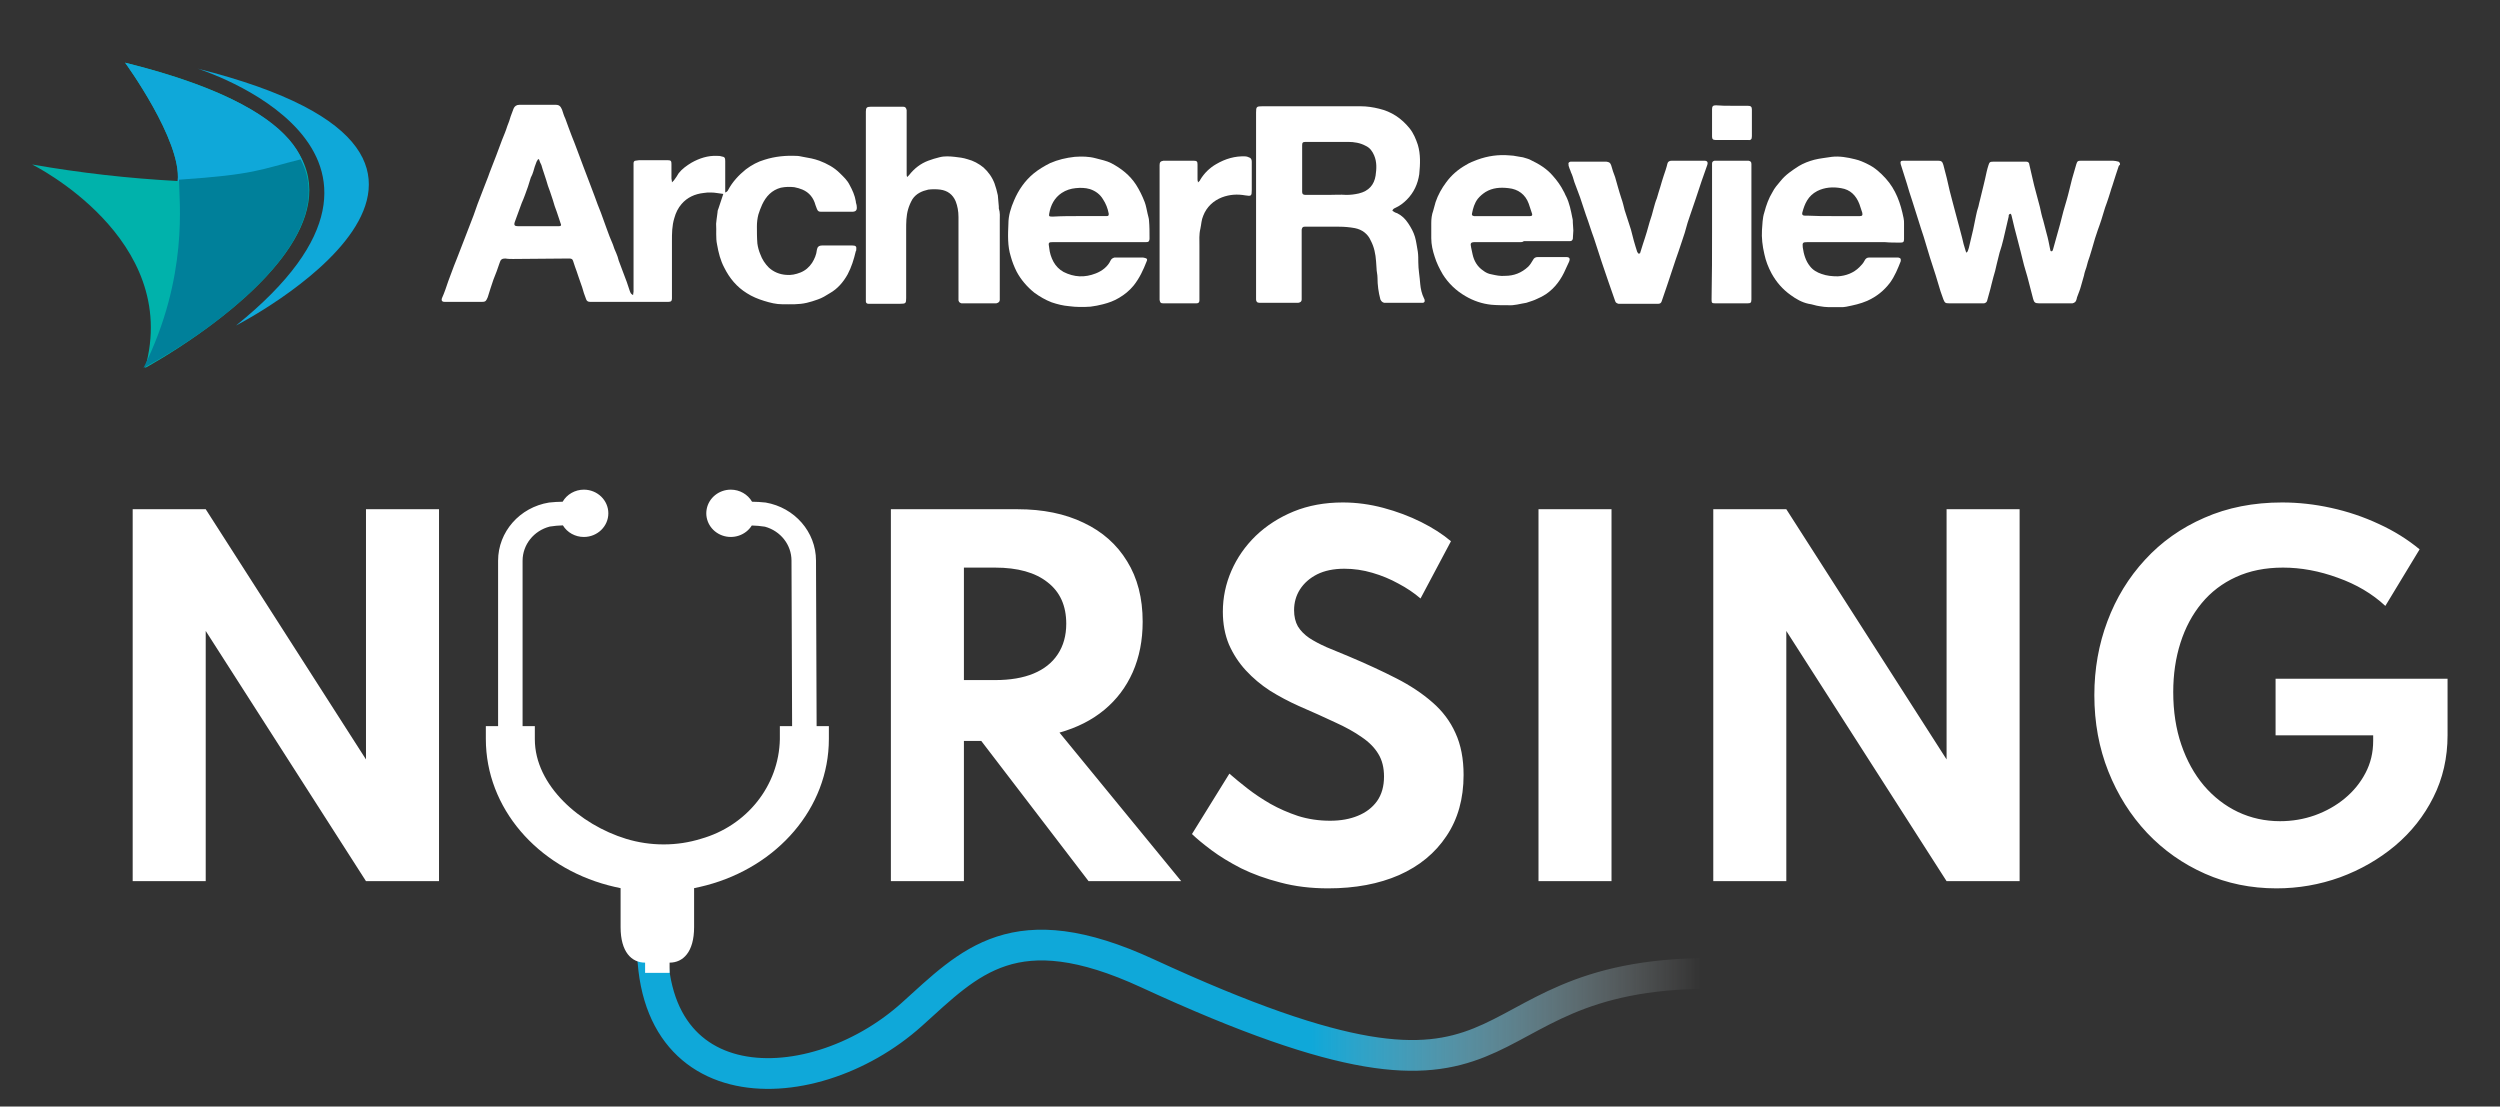
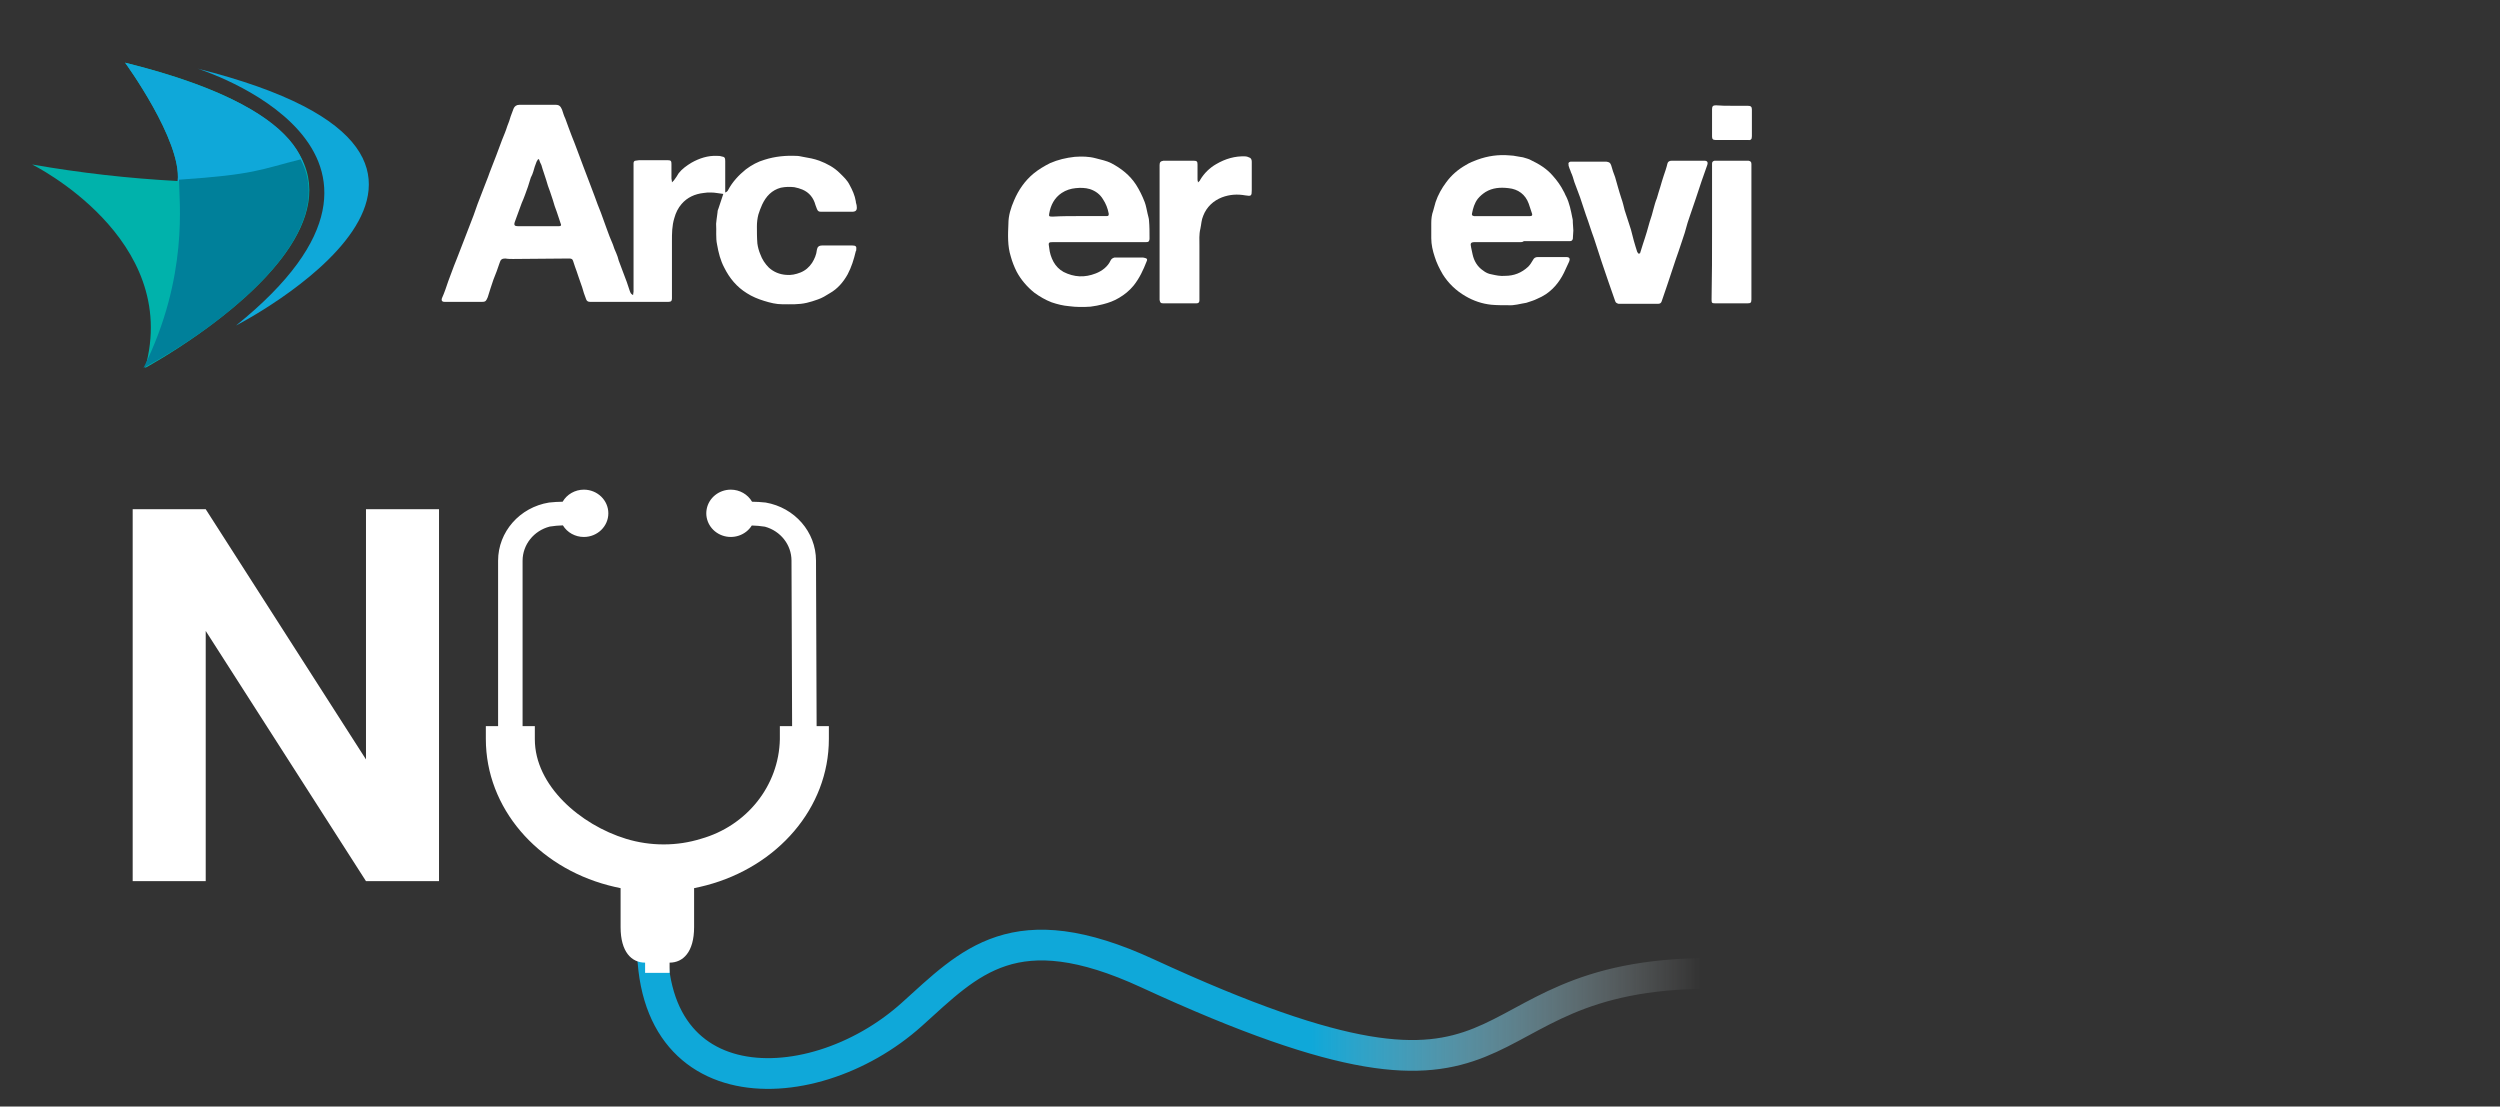
<svg xmlns="http://www.w3.org/2000/svg" width="122" height="54" viewBox="0 0 122 54" fill="none">
  <rect x="0" y="0" width="122" height="54" fill="#333333" stroke="none" />
  <path d="M32 44C30.5 54 39.5 54 44.5 49.5C47.33 46.953 49.5 44.5 56 47.5C75.521 56.51 70.5 47.5 83.5 47.5" stroke="url(#paint0_linear_10_10357)" stroke-width="1.5" stroke-linecap="round" />
  <path d="M32.676 47.541V47.476H31.481V47.541V46.977C30.823 46.977 30.285 46.458 30.285 45.246V43.342C30.082 43.301 29.884 43.255 29.687 43.203C26.226 42.291 23.709 39.441 23.709 36.06V35.436H24.307V27.358C24.309 25.954 25.36 24.757 26.794 24.524C27.014 24.5 27.235 24.486 27.457 24.484C27.666 24.122 28.062 23.896 28.491 23.895C29.152 23.895 29.687 24.412 29.687 25.05C29.687 25.687 29.152 26.204 28.491 26.204C28.071 26.204 27.681 25.989 27.469 25.638C27.255 25.643 27.041 25.663 26.83 25.696C26.049 25.897 25.506 26.578 25.502 27.358V35.436H26.1V36.077C26.1 38.333 28.312 40.249 30.554 40.935C31.144 41.115 31.759 41.207 32.377 41.207H32.407C33.016 41.206 33.621 41.115 34.201 40.935C36.449 40.304 38.01 38.336 38.057 36.077V35.436H38.655L38.625 27.352C38.622 26.584 38.093 25.911 37.328 25.702C37.116 25.669 36.902 25.649 36.688 25.644C36.39 26.122 35.781 26.326 35.24 26.129C34.7 25.932 34.383 25.39 34.487 24.841C34.591 24.292 35.088 23.894 35.666 23.895C36.095 23.896 36.491 24.122 36.7 24.484C36.922 24.486 37.143 24.5 37.364 24.524C38.783 24.77 39.817 25.96 39.821 27.352L39.851 35.436H40.449V36.06C40.449 39.441 37.931 42.291 34.47 43.203C34.273 43.255 34.075 43.301 33.872 43.342V45.246C33.872 46.458 33.334 46.977 32.676 46.977V47.541Z" fill="white" />
  <path d="M6.475 43V24.85H10.039L17.86 37.06V24.85H21.424V43H17.86L10.039 30.79V43H6.475Z" fill="white" />
-   <path d="M43.475 43V24.85H49.657C50.896 24.85 51.971 25.07 52.88 25.51C53.797 25.943 54.504 26.57 55.003 27.391C55.509 28.205 55.762 29.188 55.762 30.339C55.762 31.248 55.601 32.07 55.278 32.803C54.955 33.529 54.493 34.141 53.892 34.64C53.291 35.139 52.561 35.509 51.703 35.751L57.643 43H53.122L47.886 36.158H47.039V43H43.475ZM47.039 33.188H48.557C49.298 33.188 49.925 33.082 50.438 32.869C50.951 32.656 51.344 32.345 51.615 31.934C51.894 31.516 52.033 31.017 52.033 30.438C52.033 29.558 51.729 28.883 51.12 28.414C50.519 27.937 49.664 27.699 48.557 27.699H47.039V33.188ZM64.812 43.352C63.969 43.352 63.192 43.257 62.48 43.066C61.769 42.883 61.131 42.652 60.566 42.373C60.009 42.087 59.529 41.794 59.125 41.493C58.722 41.192 58.403 40.928 58.168 40.701L59.994 37.753C60.236 37.966 60.526 38.204 60.863 38.468C61.201 38.732 61.578 38.985 61.996 39.227C62.414 39.462 62.865 39.66 63.349 39.821C63.841 39.975 64.361 40.052 64.911 40.052C65.425 40.052 65.876 39.971 66.264 39.81C66.66 39.649 66.972 39.41 67.199 39.095C67.427 38.772 67.54 38.373 67.54 37.896C67.54 37.463 67.449 37.097 67.265 36.796C67.082 36.488 66.811 36.213 66.451 35.971C66.099 35.722 65.663 35.48 65.142 35.245C64.629 35.003 64.042 34.739 63.382 34.453C62.891 34.233 62.422 33.984 61.974 33.705C61.534 33.419 61.142 33.089 60.797 32.715C60.453 32.341 60.178 31.919 59.972 31.45C59.774 30.973 59.675 30.442 59.675 29.855C59.675 29.158 59.815 28.491 60.093 27.853C60.372 27.215 60.768 26.647 61.281 26.148C61.802 25.649 62.418 25.253 63.129 24.96C63.848 24.667 64.647 24.52 65.527 24.52C66.187 24.52 66.847 24.608 67.507 24.784C68.167 24.96 68.783 25.191 69.355 25.477C69.927 25.763 70.411 26.075 70.807 26.412L69.322 29.206C69.007 28.935 68.648 28.693 68.244 28.48C67.848 28.26 67.423 28.084 66.968 27.952C66.521 27.82 66.066 27.754 65.604 27.754C65.084 27.754 64.64 27.846 64.273 28.029C63.914 28.212 63.635 28.458 63.437 28.766C63.247 29.067 63.151 29.404 63.151 29.778C63.151 30.086 63.214 30.35 63.338 30.57C63.47 30.783 63.654 30.97 63.888 31.131C64.123 31.285 64.405 31.435 64.735 31.582C65.065 31.721 65.428 31.872 65.824 32.033C66.675 32.392 67.445 32.748 68.134 33.1C68.824 33.452 69.414 33.844 69.905 34.277C70.397 34.702 70.771 35.201 71.027 35.773C71.291 36.345 71.423 37.027 71.423 37.819C71.423 38.978 71.145 39.971 70.587 40.8C70.037 41.629 69.267 42.263 68.277 42.703C67.287 43.136 66.132 43.352 64.812 43.352ZM75.079 43V24.85H78.642V43H75.079ZM83.608 43V24.85H87.172L94.993 37.06V24.85H98.557V43H94.993L87.172 30.79V43H83.608ZM111.092 43.352C109.846 43.352 108.683 43.114 107.605 42.637C106.527 42.16 105.585 41.497 104.778 40.646C103.972 39.788 103.341 38.787 102.886 37.643C102.432 36.499 102.204 35.26 102.204 33.925C102.204 32.649 102.417 31.446 102.842 30.317C103.268 29.18 103.88 28.179 104.679 27.314C105.479 26.441 106.443 25.759 107.572 25.268C108.702 24.769 109.967 24.52 111.367 24.52C112.159 24.52 112.955 24.608 113.754 24.784C114.561 24.96 115.335 25.22 116.075 25.565C116.816 25.902 117.483 26.317 118.077 26.808L116.405 29.569C115.767 28.975 114.994 28.517 114.084 28.194C113.182 27.864 112.291 27.699 111.411 27.699C110.546 27.699 109.78 27.853 109.112 28.161C108.452 28.462 107.895 28.887 107.44 29.437C106.986 29.987 106.641 30.632 106.406 31.373C106.172 32.106 106.054 32.906 106.054 33.771C106.054 34.717 106.186 35.575 106.45 36.345C106.714 37.115 107.081 37.779 107.55 38.336C108.027 38.893 108.581 39.322 109.211 39.623C109.849 39.924 110.535 40.074 111.268 40.074C111.855 40.074 112.42 39.979 112.962 39.788C113.512 39.59 114 39.315 114.425 38.963C114.851 38.611 115.188 38.197 115.437 37.72C115.687 37.243 115.811 36.723 115.811 36.158V35.883H111.048V33.122H119.441V35.872C119.441 36.979 119.21 37.991 118.748 38.908C118.294 39.817 117.67 40.606 116.878 41.273C116.086 41.933 115.192 42.446 114.194 42.813C113.197 43.172 112.163 43.352 111.092 43.352Z" fill="white" />
-   <path d="M103.457 8.031C103.434 8.054 103.387 8.101 103.387 8.125C103.34 8.266 103.293 8.407 103.247 8.548C103.2 8.713 103.129 8.901 103.083 9.065C103.012 9.253 102.965 9.465 102.895 9.653C102.848 9.818 102.778 9.982 102.731 10.123C102.661 10.335 102.614 10.523 102.544 10.734C102.497 10.899 102.427 11.063 102.38 11.205C102.333 11.346 102.286 11.487 102.239 11.628C102.193 11.816 102.122 12.004 102.075 12.192C102.052 12.286 102.005 12.403 101.982 12.498C101.911 12.686 101.865 12.85 101.818 13.038C101.771 13.179 101.724 13.297 101.701 13.438C101.654 13.602 101.607 13.767 101.56 13.932C101.513 14.12 101.443 14.284 101.373 14.472C101.349 14.519 101.349 14.59 101.326 14.637C101.302 14.731 101.232 14.778 101.139 14.802C101.068 14.802 100.975 14.802 100.904 14.802C100.436 14.802 99.967 14.802 99.499 14.802C99.311 14.802 99.265 14.755 99.218 14.59C99.124 14.237 99.031 13.861 98.937 13.508C98.89 13.32 98.82 13.132 98.773 12.944C98.726 12.733 98.656 12.498 98.609 12.286C98.562 12.074 98.492 11.863 98.445 11.651C98.398 11.463 98.351 11.299 98.304 11.111C98.257 10.922 98.211 10.711 98.164 10.523C98.164 10.499 98.14 10.452 98.117 10.429C98.023 10.452 98.023 10.499 98.023 10.57C97.93 10.946 97.859 11.299 97.766 11.675C97.719 11.886 97.648 12.121 97.578 12.333C97.531 12.521 97.485 12.709 97.438 12.897C97.391 13.109 97.344 13.32 97.274 13.532C97.204 13.767 97.157 14.026 97.086 14.261C97.04 14.402 97.016 14.543 96.969 14.684C96.946 14.755 96.899 14.778 96.829 14.802C96.782 14.802 96.735 14.802 96.688 14.802C96.173 14.802 95.658 14.802 95.119 14.802C94.931 14.802 94.908 14.778 94.838 14.613C94.791 14.472 94.744 14.355 94.697 14.214C94.627 13.955 94.533 13.697 94.463 13.438C94.369 13.156 94.276 12.85 94.182 12.568C94.088 12.239 93.971 11.886 93.877 11.557C93.784 11.299 93.713 11.04 93.62 10.758C93.526 10.429 93.409 10.123 93.315 9.794C93.222 9.512 93.128 9.23 93.058 8.971C92.964 8.642 92.847 8.336 92.753 8.007C92.73 7.89 92.753 7.843 92.87 7.843C92.917 7.843 92.964 7.843 92.987 7.843C93.479 7.843 93.995 7.843 94.486 7.843C94.51 7.843 94.557 7.843 94.58 7.843C94.744 7.843 94.791 7.89 94.838 8.054C94.885 8.266 94.955 8.478 95.002 8.689C95.049 8.877 95.095 9.089 95.142 9.3C95.189 9.488 95.236 9.653 95.283 9.841C95.353 10.076 95.4 10.311 95.47 10.546C95.517 10.758 95.587 10.946 95.634 11.158C95.681 11.299 95.704 11.463 95.751 11.604C95.798 11.816 95.845 12.004 95.915 12.216C95.915 12.239 95.939 12.286 95.962 12.333C96.009 12.286 96.032 12.262 96.032 12.239C96.056 12.192 96.056 12.145 96.079 12.098C96.15 11.792 96.22 11.487 96.29 11.205C96.337 10.97 96.384 10.758 96.43 10.523C96.454 10.382 96.501 10.217 96.548 10.076C96.594 9.841 96.665 9.629 96.712 9.394C96.758 9.183 96.829 8.948 96.876 8.713C96.922 8.501 96.969 8.266 97.04 8.054C97.086 7.913 97.11 7.89 97.274 7.89C97.766 7.89 98.281 7.89 98.773 7.89C98.82 7.89 98.843 7.89 98.89 7.89C98.984 7.89 99.031 7.96 99.031 8.031C99.101 8.36 99.194 8.713 99.265 9.042C99.358 9.394 99.452 9.747 99.546 10.1C99.593 10.311 99.639 10.546 99.71 10.758C99.757 10.97 99.827 11.181 99.874 11.393C99.944 11.628 99.991 11.886 100.038 12.121C100.061 12.168 100.038 12.262 100.108 12.262C100.178 12.262 100.178 12.192 100.202 12.121C100.319 11.722 100.412 11.346 100.53 10.946C100.576 10.734 100.647 10.523 100.693 10.311C100.74 10.123 100.811 9.935 100.857 9.747C100.904 9.606 100.928 9.465 100.975 9.3C101.021 9.112 101.068 8.924 101.115 8.736C101.185 8.501 101.256 8.266 101.326 8.007C101.373 7.866 101.396 7.843 101.56 7.843C101.865 7.843 102.146 7.843 102.45 7.843C102.661 7.843 102.895 7.843 103.106 7.843C103.2 7.843 103.293 7.866 103.387 7.89C103.457 7.937 103.457 7.984 103.457 8.031Z" fill="white" />
  <path d="M30.894 14.401C30.894 14.331 30.917 14.284 30.917 14.237C30.917 13.908 30.917 13.555 30.917 13.226C30.917 11.51 30.917 9.794 30.917 8.054C30.917 8.03 30.917 7.983 30.917 7.96C30.917 7.889 30.964 7.842 31.011 7.842C31.058 7.842 31.128 7.819 31.175 7.819C31.62 7.819 32.065 7.819 32.533 7.819C32.557 7.819 32.58 7.819 32.603 7.819C32.744 7.819 32.767 7.866 32.767 8.007C32.767 8.242 32.767 8.477 32.767 8.712C32.767 8.759 32.791 8.806 32.791 8.9C32.838 8.853 32.861 8.83 32.885 8.806C32.978 8.689 33.048 8.571 33.119 8.454C33.283 8.242 33.517 8.077 33.751 7.936C34.126 7.725 34.547 7.584 34.993 7.607C35.063 7.607 35.133 7.607 35.203 7.631C35.367 7.654 35.391 7.701 35.391 7.866C35.391 8.265 35.391 8.665 35.391 9.065C35.391 9.182 35.391 9.276 35.391 9.394C35.461 9.37 35.508 9.323 35.531 9.276C35.742 8.877 36.047 8.548 36.398 8.265C36.679 8.054 36.983 7.889 37.311 7.795C37.827 7.631 38.342 7.584 38.857 7.607C38.974 7.607 39.068 7.631 39.185 7.654C39.466 7.701 39.724 7.748 39.982 7.842C40.356 7.983 40.708 8.171 40.989 8.454C41.153 8.618 41.34 8.783 41.457 9.018C41.598 9.276 41.715 9.535 41.762 9.817C41.762 9.911 41.809 9.982 41.809 10.076C41.832 10.264 41.762 10.334 41.574 10.334C41.176 10.334 40.755 10.334 40.356 10.334C40.263 10.334 40.169 10.334 40.075 10.334C39.958 10.334 39.911 10.311 39.864 10.193C39.841 10.123 39.818 10.076 39.794 10.005C39.7 9.652 39.49 9.394 39.162 9.253C39.045 9.206 38.904 9.159 38.764 9.135C38.553 9.112 38.342 9.112 38.108 9.159C37.663 9.276 37.382 9.582 37.194 9.982C37.124 10.146 37.054 10.311 37.007 10.475C36.96 10.663 36.937 10.851 36.937 11.04C36.937 11.322 36.937 11.604 36.96 11.886C36.983 12.05 37.03 12.239 37.101 12.403C37.194 12.662 37.335 12.873 37.522 13.061C37.757 13.273 38.038 13.39 38.365 13.414C38.6 13.438 38.834 13.39 39.068 13.296C39.302 13.202 39.49 13.038 39.63 12.826C39.747 12.638 39.841 12.427 39.864 12.191C39.888 12.05 39.958 11.98 40.122 11.98C40.38 11.98 40.638 11.98 40.919 11.98C41.153 11.98 41.387 11.98 41.598 11.98C41.762 11.98 41.809 12.027 41.785 12.191C41.785 12.215 41.785 12.239 41.762 12.262C41.668 12.662 41.551 13.038 41.364 13.39C41.153 13.767 40.872 14.096 40.497 14.307C40.309 14.425 40.122 14.542 39.911 14.613C39.724 14.683 39.56 14.73 39.373 14.777C38.974 14.871 38.576 14.848 38.178 14.848C37.874 14.848 37.593 14.777 37.288 14.683C36.983 14.589 36.702 14.472 36.445 14.307C35.953 14.002 35.602 13.579 35.344 13.061C35.157 12.709 35.063 12.332 34.993 11.933C34.922 11.604 34.969 11.251 34.946 10.922C34.946 10.851 34.969 10.781 34.969 10.71C34.993 10.593 34.993 10.475 35.016 10.358C35.016 10.287 35.039 10.217 35.063 10.17C35.133 9.982 35.18 9.794 35.25 9.605C35.274 9.558 35.274 9.511 35.297 9.464C35.086 9.441 34.899 9.394 34.688 9.394C34.571 9.394 34.454 9.394 34.337 9.417C33.915 9.464 33.54 9.629 33.259 9.958C33.095 10.146 32.978 10.381 32.908 10.64C32.791 11.016 32.791 11.392 32.791 11.768C32.791 12.662 32.791 13.555 32.791 14.472C32.791 14.495 32.791 14.519 32.791 14.566C32.791 14.683 32.744 14.73 32.627 14.73C32.58 14.73 32.557 14.73 32.51 14.73C31.292 14.73 30.074 14.73 28.879 14.73C28.856 14.73 28.809 14.73 28.785 14.73C28.692 14.73 28.622 14.683 28.598 14.589C28.528 14.401 28.458 14.213 28.411 14.025C28.34 13.837 28.294 13.673 28.223 13.485C28.177 13.32 28.106 13.155 28.059 13.014C28.036 12.92 27.989 12.826 27.966 12.732C27.942 12.638 27.872 12.615 27.778 12.615C26.865 12.615 25.951 12.638 25.038 12.638C24.921 12.638 24.78 12.638 24.663 12.615C24.499 12.615 24.429 12.662 24.382 12.826C24.288 13.108 24.195 13.367 24.078 13.649C24.031 13.79 23.984 13.931 23.937 14.072C23.89 14.213 23.843 14.378 23.797 14.519C23.773 14.542 23.773 14.589 23.75 14.613C23.703 14.707 23.656 14.73 23.539 14.73C23.328 14.73 23.117 14.73 22.93 14.73C22.555 14.73 22.18 14.73 21.782 14.73C21.759 14.73 21.712 14.73 21.688 14.73C21.571 14.73 21.524 14.66 21.571 14.542C21.688 14.284 21.782 14.002 21.876 13.72C21.97 13.461 22.063 13.226 22.157 12.967C22.204 12.85 22.251 12.732 22.297 12.615C22.415 12.332 22.508 12.05 22.625 11.768C22.719 11.533 22.813 11.275 22.906 11.04C23.047 10.687 23.188 10.311 23.305 9.958C23.398 9.723 23.492 9.464 23.586 9.229C23.633 9.088 23.703 8.947 23.75 8.806C23.797 8.689 23.843 8.571 23.89 8.43C24.007 8.148 24.101 7.866 24.218 7.584C24.312 7.325 24.405 7.09 24.499 6.831C24.593 6.596 24.686 6.385 24.757 6.15C24.827 5.985 24.874 5.844 24.921 5.679C24.968 5.562 25.014 5.421 25.061 5.303C25.108 5.186 25.202 5.115 25.342 5.115C25.928 5.115 26.514 5.115 27.122 5.115C27.287 5.115 27.357 5.186 27.427 5.35C27.474 5.491 27.521 5.656 27.591 5.797C27.685 6.079 27.802 6.361 27.895 6.62C27.989 6.855 28.083 7.09 28.177 7.349C28.27 7.607 28.364 7.842 28.458 8.101C28.551 8.359 28.668 8.642 28.762 8.9C28.856 9.135 28.926 9.347 29.02 9.582C29.113 9.841 29.207 10.099 29.324 10.381C29.418 10.64 29.512 10.899 29.605 11.157C29.699 11.416 29.793 11.674 29.91 11.933C29.957 12.074 30.003 12.215 30.074 12.356C30.121 12.474 30.168 12.591 30.191 12.709C30.331 13.061 30.448 13.414 30.589 13.767C30.636 13.908 30.683 14.049 30.73 14.19C30.776 14.307 30.776 14.331 30.894 14.401ZM26.303 7.772C26.279 7.772 26.279 7.772 26.256 7.772C26.232 7.819 26.209 7.842 26.186 7.889C26.115 8.054 26.069 8.218 26.022 8.383C25.998 8.477 25.951 8.571 25.904 8.665C25.858 8.806 25.811 8.971 25.764 9.112C25.67 9.37 25.577 9.652 25.459 9.911C25.342 10.217 25.249 10.499 25.132 10.804C25.061 10.992 25.108 11.04 25.296 11.04C25.928 11.04 26.537 11.04 27.169 11.04C27.193 11.04 27.216 11.04 27.263 11.04C27.38 11.04 27.404 10.992 27.357 10.899C27.287 10.71 27.24 10.522 27.169 10.334C27.099 10.146 27.029 9.958 26.982 9.77C26.935 9.629 26.888 9.488 26.841 9.347C26.771 9.159 26.701 8.971 26.654 8.783C26.584 8.548 26.49 8.312 26.42 8.054C26.373 7.96 26.326 7.866 26.303 7.772Z" fill="white" />
-   <path d="M67.948 10.287C68.019 10.334 68.089 10.381 68.183 10.405C68.417 10.522 68.581 10.687 68.721 10.898C68.862 11.11 68.979 11.321 69.049 11.556C69.12 11.792 69.143 12.05 69.19 12.285C69.213 12.45 69.213 12.638 69.213 12.803C69.213 13.155 69.284 13.508 69.307 13.86C69.33 14.095 69.377 14.331 69.494 14.566C69.518 14.589 69.518 14.613 69.518 14.636C69.541 14.707 69.518 14.754 69.448 14.777C69.401 14.777 69.354 14.777 69.33 14.777C68.768 14.777 68.23 14.777 67.667 14.777C67.621 14.777 67.574 14.777 67.55 14.777C67.457 14.754 67.41 14.707 67.363 14.613C67.269 14.26 67.222 13.907 67.222 13.555C67.222 13.39 67.175 13.249 67.175 13.085C67.175 12.967 67.152 12.873 67.152 12.755C67.129 12.403 67.058 12.05 66.894 11.745C66.754 11.415 66.473 11.204 66.121 11.133C65.864 11.086 65.606 11.063 65.349 11.063C64.81 11.063 64.294 11.063 63.756 11.063C63.732 11.063 63.709 11.063 63.662 11.063C63.568 11.063 63.545 11.11 63.522 11.204C63.522 11.251 63.522 11.298 63.522 11.321C63.522 12.379 63.522 13.461 63.522 14.519C63.522 14.542 63.522 14.589 63.522 14.613C63.522 14.707 63.475 14.754 63.358 14.777C63.334 14.777 63.287 14.777 63.264 14.777C62.702 14.777 62.14 14.777 61.554 14.777C61.531 14.777 61.507 14.777 61.46 14.777C61.343 14.777 61.296 14.707 61.296 14.613C61.296 14.589 61.296 14.542 61.296 14.519C61.296 11.509 61.296 8.5 61.296 5.491C61.296 5.209 61.32 5.186 61.601 5.186C63.194 5.186 64.786 5.186 66.403 5.186C66.707 5.186 67.011 5.233 67.293 5.303C67.902 5.444 68.394 5.773 68.792 6.267C68.979 6.502 69.096 6.784 69.19 7.066C69.33 7.536 69.307 8.007 69.26 8.5C69.19 8.971 69.002 9.394 68.651 9.746C68.487 9.911 68.3 10.052 68.089 10.146C68.042 10.169 67.972 10.193 67.948 10.287ZM64.81 9.511C64.81 9.488 64.81 9.511 64.81 9.511C65.114 9.511 65.419 9.488 65.7 9.511C65.911 9.511 66.098 9.488 66.309 9.441C66.801 9.323 67.058 9.018 67.129 8.571C67.175 8.242 67.199 7.913 67.058 7.583C66.965 7.372 66.848 7.207 66.637 7.113C66.379 6.972 66.075 6.925 65.794 6.925C65.161 6.925 64.529 6.925 63.873 6.925C63.826 6.925 63.756 6.925 63.709 6.925C63.568 6.925 63.545 6.972 63.545 7.09C63.545 7.113 63.545 7.137 63.545 7.16C63.545 7.866 63.545 8.571 63.545 9.276C63.545 9.3 63.545 9.347 63.545 9.37C63.545 9.464 63.592 9.511 63.709 9.511C64.06 9.511 64.435 9.511 64.81 9.511Z" fill="white" />
-   <path d="M44.268 8.641C44.291 8.618 44.338 8.571 44.362 8.547C44.619 8.218 44.924 7.983 45.299 7.842C45.486 7.771 45.65 7.724 45.837 7.677C46.095 7.607 46.353 7.63 46.587 7.654C46.798 7.677 47.008 7.701 47.219 7.771C47.5 7.842 47.758 7.983 47.992 8.171C48.227 8.383 48.414 8.641 48.531 8.947C48.601 9.135 48.648 9.323 48.695 9.535C48.718 9.723 48.718 9.887 48.742 10.075C48.742 10.099 48.742 10.146 48.742 10.169C48.812 10.381 48.789 10.569 48.789 10.781C48.789 12.027 48.789 13.273 48.789 14.542C48.789 14.566 48.789 14.613 48.789 14.636C48.789 14.73 48.718 14.777 48.625 14.801C48.601 14.801 48.554 14.801 48.531 14.801C48.039 14.801 47.524 14.801 47.032 14.801C46.985 14.801 46.962 14.801 46.915 14.801C46.844 14.777 46.798 14.754 46.774 14.66C46.774 14.613 46.774 14.566 46.774 14.519C46.774 13.202 46.774 11.909 46.774 10.593C46.774 10.31 46.727 10.052 46.634 9.817C46.493 9.488 46.236 9.3 45.884 9.253C45.697 9.229 45.486 9.229 45.299 9.253C44.994 9.323 44.713 9.441 44.526 9.723C44.432 9.887 44.362 10.052 44.315 10.216C44.221 10.546 44.221 10.875 44.221 11.204C44.221 12.309 44.221 13.414 44.221 14.542C44.221 14.801 44.198 14.824 43.94 14.824C43.448 14.824 42.98 14.824 42.488 14.824C42.441 14.824 42.418 14.824 42.371 14.824C42.3 14.824 42.254 14.777 42.254 14.707C42.254 14.66 42.254 14.636 42.254 14.589C42.254 11.556 42.254 8.524 42.254 5.491C42.254 5.468 42.254 5.444 42.254 5.444C42.254 5.256 42.3 5.209 42.488 5.209C42.98 5.209 43.472 5.209 43.987 5.209C44.01 5.209 44.034 5.209 44.081 5.209C44.174 5.209 44.221 5.256 44.245 5.374C44.245 5.421 44.245 5.468 44.245 5.491C44.245 6.502 44.245 7.513 44.245 8.5C44.245 8.547 44.245 8.594 44.268 8.641C44.268 8.641 44.245 8.618 44.268 8.641Z" fill="white" />
-   <path d="M90.434 11.816C89.685 11.816 88.935 11.816 88.209 11.816C87.975 11.816 87.951 11.839 87.975 12.074C88.022 12.403 88.115 12.733 88.326 12.991C88.467 13.179 88.678 13.297 88.888 13.367C89.146 13.461 89.404 13.485 89.685 13.485C90.083 13.461 90.458 13.32 90.739 13.038C90.832 12.944 90.926 12.85 90.996 12.709C91.043 12.615 91.114 12.568 91.207 12.568C91.254 12.568 91.301 12.568 91.324 12.568C91.723 12.568 92.097 12.568 92.496 12.568C92.542 12.568 92.589 12.568 92.636 12.568C92.753 12.591 92.777 12.639 92.753 12.756C92.613 13.109 92.472 13.461 92.238 13.79C91.933 14.19 91.582 14.472 91.114 14.684C90.786 14.825 90.458 14.895 90.106 14.966C90.013 14.989 89.919 14.989 89.825 14.989C89.638 14.989 89.427 14.989 89.24 14.989C89.099 14.989 88.935 14.966 88.795 14.942C88.607 14.919 88.443 14.848 88.256 14.825C87.928 14.754 87.647 14.59 87.389 14.402C86.991 14.12 86.687 13.767 86.453 13.344C86.288 13.038 86.171 12.733 86.101 12.403C86.007 12.004 85.961 11.604 85.984 11.228C86.007 10.946 86.007 10.64 86.101 10.358C86.195 10.005 86.312 9.676 86.499 9.371C86.593 9.183 86.734 9.018 86.874 8.854C87.132 8.524 87.46 8.313 87.787 8.101C88.022 7.96 88.279 7.866 88.537 7.796C88.818 7.725 89.099 7.702 89.38 7.655C89.755 7.608 90.153 7.678 90.528 7.772C90.739 7.819 90.95 7.913 91.137 8.007C91.488 8.172 91.769 8.43 92.027 8.713C92.261 8.971 92.449 9.277 92.589 9.606C92.73 9.935 92.823 10.288 92.894 10.64C92.917 10.734 92.917 10.828 92.917 10.922C92.917 11.181 92.917 11.416 92.917 11.675C92.917 11.816 92.87 11.839 92.73 11.839C92.472 11.839 92.215 11.839 91.98 11.816C91.465 11.816 90.95 11.816 90.434 11.816ZM89.427 10.546C89.638 10.546 89.849 10.546 90.036 10.546C90.27 10.546 90.528 10.546 90.762 10.546C90.879 10.546 90.903 10.499 90.879 10.382C90.832 10.241 90.786 10.1 90.739 9.959C90.575 9.535 90.294 9.253 89.849 9.183C89.451 9.112 89.052 9.136 88.678 9.324C88.233 9.559 88.069 9.935 87.951 10.382C87.928 10.476 87.975 10.523 88.069 10.523C88.115 10.523 88.139 10.523 88.186 10.523C88.607 10.546 89.029 10.546 89.427 10.546Z" fill="white" />
  <path d="M53.661 11.815C52.934 11.815 52.208 11.815 51.459 11.815C51.154 11.815 51.154 11.815 51.201 12.097C51.225 12.332 51.295 12.567 51.412 12.779C51.529 12.99 51.693 13.155 51.904 13.272C52.419 13.531 52.934 13.555 53.473 13.343C53.778 13.225 54.059 13.014 54.199 12.708C54.246 12.614 54.316 12.591 54.387 12.567C54.41 12.567 54.457 12.567 54.48 12.567C54.902 12.567 55.3 12.567 55.722 12.567C55.769 12.567 55.816 12.567 55.886 12.591C55.98 12.614 56.003 12.661 55.956 12.755C55.792 13.178 55.605 13.578 55.324 13.931C55.113 14.189 54.879 14.377 54.597 14.542C54.363 14.683 54.106 14.777 53.825 14.848C53.637 14.895 53.426 14.941 53.216 14.965C52.864 14.989 52.513 14.989 52.162 14.941C51.88 14.918 51.599 14.848 51.318 14.753C51.014 14.636 50.733 14.471 50.475 14.283C50.124 14.001 49.819 13.649 49.608 13.249C49.491 13.014 49.398 12.779 49.327 12.52C49.163 12.003 49.187 11.462 49.21 10.921C49.21 10.522 49.327 10.146 49.491 9.77C49.702 9.276 50.007 8.829 50.428 8.477C50.686 8.265 50.967 8.1 51.248 7.959C51.623 7.795 52.021 7.701 52.443 7.654C52.794 7.63 53.122 7.63 53.473 7.724C53.731 7.795 53.989 7.842 54.223 7.959C54.715 8.218 55.136 8.547 55.441 9.017C55.605 9.276 55.745 9.558 55.862 9.864C55.933 10.052 55.956 10.24 56.003 10.428C56.026 10.545 56.073 10.663 56.073 10.78C56.097 11.039 56.097 11.321 56.097 11.58C56.097 11.603 56.097 11.65 56.097 11.674C56.073 11.791 56.05 11.815 55.933 11.815C55.886 11.815 55.839 11.815 55.816 11.815C55.113 11.815 54.387 11.815 53.661 11.815ZM52.653 10.545C53.075 10.545 53.497 10.545 53.895 10.545C53.942 10.545 53.989 10.545 54.012 10.545C54.106 10.545 54.106 10.498 54.106 10.428C54.059 10.169 53.965 9.934 53.825 9.722C53.684 9.487 53.473 9.323 53.192 9.229C52.958 9.158 52.724 9.158 52.489 9.182C52.255 9.205 52.021 9.276 51.81 9.417C51.459 9.652 51.272 10.005 51.201 10.428C51.178 10.545 51.201 10.569 51.318 10.569C51.342 10.569 51.389 10.569 51.412 10.569C51.834 10.545 52.255 10.545 52.653 10.545Z" fill="white" />
  <path d="M74.226 11.815C73.476 11.815 72.727 11.815 72.001 11.815C71.766 11.815 71.743 11.862 71.79 12.074C71.813 12.191 71.837 12.285 71.86 12.403C71.93 12.732 72.094 13.014 72.375 13.202C72.493 13.296 72.633 13.367 72.797 13.39C73.008 13.437 73.219 13.484 73.453 13.461C73.874 13.461 74.249 13.32 74.577 13.014C74.671 12.92 74.741 12.803 74.811 12.685C74.858 12.591 74.928 12.544 75.046 12.544C75.514 12.544 75.959 12.544 76.427 12.544C76.591 12.544 76.638 12.614 76.568 12.779C76.521 12.896 76.451 13.014 76.404 13.132C76.193 13.625 75.889 14.049 75.444 14.354C75.303 14.448 75.163 14.519 74.999 14.589C74.858 14.66 74.694 14.707 74.554 14.754C74.53 14.754 74.507 14.777 74.483 14.777C74.179 14.824 73.898 14.918 73.593 14.895C73.312 14.895 73.031 14.895 72.774 14.871C72.329 14.824 71.907 14.683 71.509 14.448C71.064 14.19 70.689 13.837 70.408 13.39C70.244 13.108 70.103 12.826 70.01 12.52C69.916 12.238 69.846 11.933 69.846 11.627C69.846 11.368 69.846 11.11 69.846 10.875C69.846 10.687 69.869 10.475 69.939 10.287C69.986 10.146 70.01 10.005 70.056 9.864C70.174 9.511 70.361 9.182 70.572 8.9C70.829 8.547 71.157 8.265 71.532 8.054C71.719 7.936 71.907 7.866 72.094 7.795C72.61 7.607 73.125 7.536 73.664 7.583C73.781 7.583 73.921 7.607 74.038 7.63C74.132 7.654 74.226 7.654 74.32 7.677C74.46 7.724 74.6 7.748 74.718 7.819C75.116 8.007 75.491 8.242 75.772 8.571C75.983 8.806 76.17 9.065 76.31 9.347C76.357 9.417 76.381 9.511 76.427 9.582C76.591 9.911 76.662 10.287 76.732 10.64C76.755 10.71 76.755 10.804 76.755 10.875C76.755 10.992 76.779 11.11 76.779 11.251C76.779 11.392 76.755 11.509 76.755 11.65C76.732 11.745 76.685 11.768 76.591 11.768C75.842 11.768 75.092 11.768 74.366 11.768C74.296 11.815 74.273 11.815 74.226 11.815ZM73.265 10.546C73.687 10.546 74.109 10.546 74.554 10.546C74.6 10.546 74.624 10.546 74.671 10.546C74.764 10.546 74.788 10.499 74.764 10.428C74.718 10.264 74.647 10.099 74.6 9.934C74.437 9.488 74.085 9.229 73.617 9.182C73.219 9.135 72.844 9.159 72.493 9.37C72.352 9.464 72.235 9.558 72.118 9.699C71.954 9.911 71.883 10.169 71.837 10.405C71.813 10.499 71.837 10.522 71.93 10.546C71.977 10.546 72.001 10.546 72.047 10.546C72.422 10.546 72.844 10.546 73.265 10.546Z" fill="white" />
  <path d="M80.035 12.357C80.082 12.216 80.128 12.051 80.175 11.91C80.246 11.722 80.292 11.534 80.363 11.322C80.409 11.158 80.456 10.993 80.503 10.828C80.573 10.617 80.644 10.405 80.691 10.194C80.737 10.029 80.784 9.841 80.855 9.676C80.901 9.488 80.972 9.3 81.018 9.136C81.065 8.948 81.135 8.76 81.182 8.595C81.253 8.383 81.323 8.195 81.37 7.984C81.393 7.89 81.463 7.843 81.581 7.843C82.119 7.843 82.658 7.843 83.173 7.843C83.314 7.843 83.361 7.913 83.314 8.054C83.22 8.313 83.126 8.595 83.033 8.854C82.939 9.136 82.845 9.418 82.752 9.7C82.658 9.982 82.564 10.241 82.471 10.523C82.424 10.64 82.4 10.758 82.353 10.876C82.307 11.04 82.26 11.205 82.213 11.369C82.166 11.51 82.119 11.651 82.073 11.792C81.979 12.098 81.862 12.403 81.768 12.686C81.674 12.968 81.581 13.25 81.487 13.532C81.44 13.673 81.393 13.814 81.346 13.955C81.253 14.214 81.182 14.449 81.089 14.707C81.065 14.778 81.018 14.825 80.925 14.825C80.878 14.825 80.831 14.825 80.784 14.825C80.222 14.825 79.66 14.825 79.121 14.825C79.074 14.825 79.028 14.825 78.981 14.825C78.91 14.802 78.84 14.778 78.817 14.684C78.7 14.378 78.606 14.049 78.489 13.744C78.372 13.414 78.278 13.109 78.161 12.78C78.044 12.403 77.903 12.004 77.786 11.628C77.645 11.252 77.528 10.852 77.388 10.476C77.294 10.194 77.201 9.912 77.107 9.629C77.013 9.371 76.919 9.136 76.826 8.877C76.779 8.713 76.732 8.548 76.662 8.407C76.638 8.313 76.591 8.242 76.568 8.148C76.545 8.101 76.545 8.078 76.545 8.031C76.521 7.937 76.568 7.913 76.638 7.89C76.685 7.89 76.732 7.89 76.779 7.89C77.294 7.89 77.786 7.89 78.301 7.89C78.325 7.89 78.372 7.89 78.395 7.89C78.536 7.913 78.582 7.937 78.629 8.078C78.676 8.266 78.746 8.454 78.817 8.642C78.864 8.807 78.91 8.971 78.957 9.136C79.004 9.324 79.074 9.512 79.121 9.676C79.191 9.865 79.238 10.076 79.285 10.264C79.285 10.288 79.309 10.311 79.309 10.335C79.402 10.617 79.496 10.922 79.59 11.205C79.636 11.393 79.683 11.557 79.73 11.745C79.777 11.933 79.847 12.121 79.894 12.286C79.918 12.333 79.941 12.357 79.964 12.38C80.011 12.38 80.011 12.357 80.035 12.357Z" fill="white" />
  <path d="M58.462 8.901C58.509 8.854 58.556 8.83 58.579 8.76C58.767 8.454 59.024 8.196 59.352 8.008C59.797 7.749 60.266 7.608 60.781 7.631C60.828 7.631 60.898 7.655 60.945 7.678C61.039 7.702 61.086 7.772 61.086 7.89C61.086 7.914 61.086 7.937 61.086 7.984C61.086 8.407 61.086 8.854 61.086 9.277C61.086 9.559 61.062 9.583 60.781 9.536C60.383 9.465 60.008 9.489 59.633 9.63C59.212 9.794 58.884 10.1 58.72 10.523C58.626 10.735 58.626 10.946 58.579 11.158C58.509 11.44 58.532 11.722 58.532 12.004C58.532 12.851 58.532 13.72 58.532 14.567C58.532 14.59 58.532 14.614 58.532 14.661C58.532 14.755 58.486 14.802 58.392 14.802C58.368 14.802 58.345 14.802 58.345 14.802C57.83 14.802 57.315 14.802 56.799 14.802C56.776 14.802 56.752 14.802 56.752 14.802C56.635 14.802 56.612 14.755 56.588 14.637C56.588 14.59 56.588 14.543 56.588 14.52C56.588 12.38 56.588 10.241 56.588 8.102C56.588 8.078 56.588 8.055 56.588 8.055C56.588 7.914 56.635 7.867 56.776 7.843C56.94 7.843 57.104 7.843 57.268 7.843C57.549 7.843 57.853 7.843 58.134 7.843C58.181 7.843 58.205 7.843 58.251 7.843C58.415 7.843 58.439 7.89 58.439 8.031C58.439 8.266 58.439 8.501 58.439 8.736C58.439 8.783 58.439 8.83 58.462 8.877C58.439 8.877 58.462 8.877 58.462 8.901Z" fill="white" />
  <path d="M83.548 11.299C83.548 10.264 83.548 9.253 83.548 8.219C83.548 8.148 83.548 8.054 83.548 7.984C83.548 7.89 83.595 7.866 83.665 7.843C83.712 7.843 83.759 7.843 83.782 7.843C84.274 7.843 84.766 7.843 85.234 7.843C85.258 7.843 85.305 7.843 85.328 7.843C85.422 7.866 85.469 7.89 85.469 8.007C85.469 8.078 85.469 8.148 85.469 8.195C85.469 10.311 85.469 12.427 85.469 14.566C85.469 14.59 85.469 14.613 85.469 14.613C85.469 14.778 85.422 14.802 85.281 14.802C84.813 14.802 84.368 14.802 83.899 14.802C83.829 14.802 83.759 14.802 83.689 14.802C83.548 14.802 83.525 14.778 83.525 14.637C83.525 14.613 83.525 14.59 83.525 14.59C83.548 13.485 83.548 12.38 83.548 11.299Z" fill="white" />
  <path d="M84.508 5.162C84.766 5.162 85.024 5.162 85.281 5.162C85.445 5.162 85.492 5.209 85.492 5.35C85.492 5.773 85.492 6.197 85.492 6.643C85.492 6.808 85.445 6.855 85.258 6.831C85.188 6.831 85.117 6.831 85.047 6.831C84.602 6.831 84.157 6.831 83.712 6.831C83.595 6.831 83.548 6.784 83.548 6.667C83.548 6.338 83.548 6.009 83.548 5.656C83.548 5.538 83.548 5.444 83.548 5.327C83.548 5.186 83.595 5.139 83.735 5.139C83.993 5.162 84.251 5.162 84.508 5.162Z" fill="white" />
  <path d="M1.564 8.025C1.564 8.025 8.86 11.622 7.082 17.956C7.082 17.956 25.747 7.875 6.105 3.059C6.105 3.059 8.87 6.851 8.673 8.834C6.288 8.708 3.913 8.438 1.561 8.026" fill="#00B2AB" />
  <path d="M9.972 11.252C9.972 11.252 8.982 14.728 9.477 14.976C9.477 14.976 23.825 7.528 6.105 3.059C6.105 3.059 8.87 6.851 8.673 8.834C10.466 9.514 12.425 13.154 10.072 12.742" fill="#0FA8D9" />
  <path d="M9.643 3.349C9.643 3.349 22.21 7.274 11.519 15.885C11.519 15.885 27.281 7.79 9.643 3.349Z" fill="#0FA8D9" />
  <path d="M7.003 17.956C9.23 13.486 8.735 9.762 8.735 8.769C12.445 8.521 12.693 8.272 14.672 7.776C16.651 11.5 10.714 15.969 7.003 17.956Z" fill="#00809A" />
  <defs>
    <linearGradient id="paint0_linear_10_10357" x1="64" y1="52" x2="83" y2="51.999" gradientUnits="userSpaceOnUse">
      <stop stop-color="#0FA8D9" />
      <stop offset="1" stop-color="white" stop-opacity="0" />
    </linearGradient>
  </defs>
</svg>